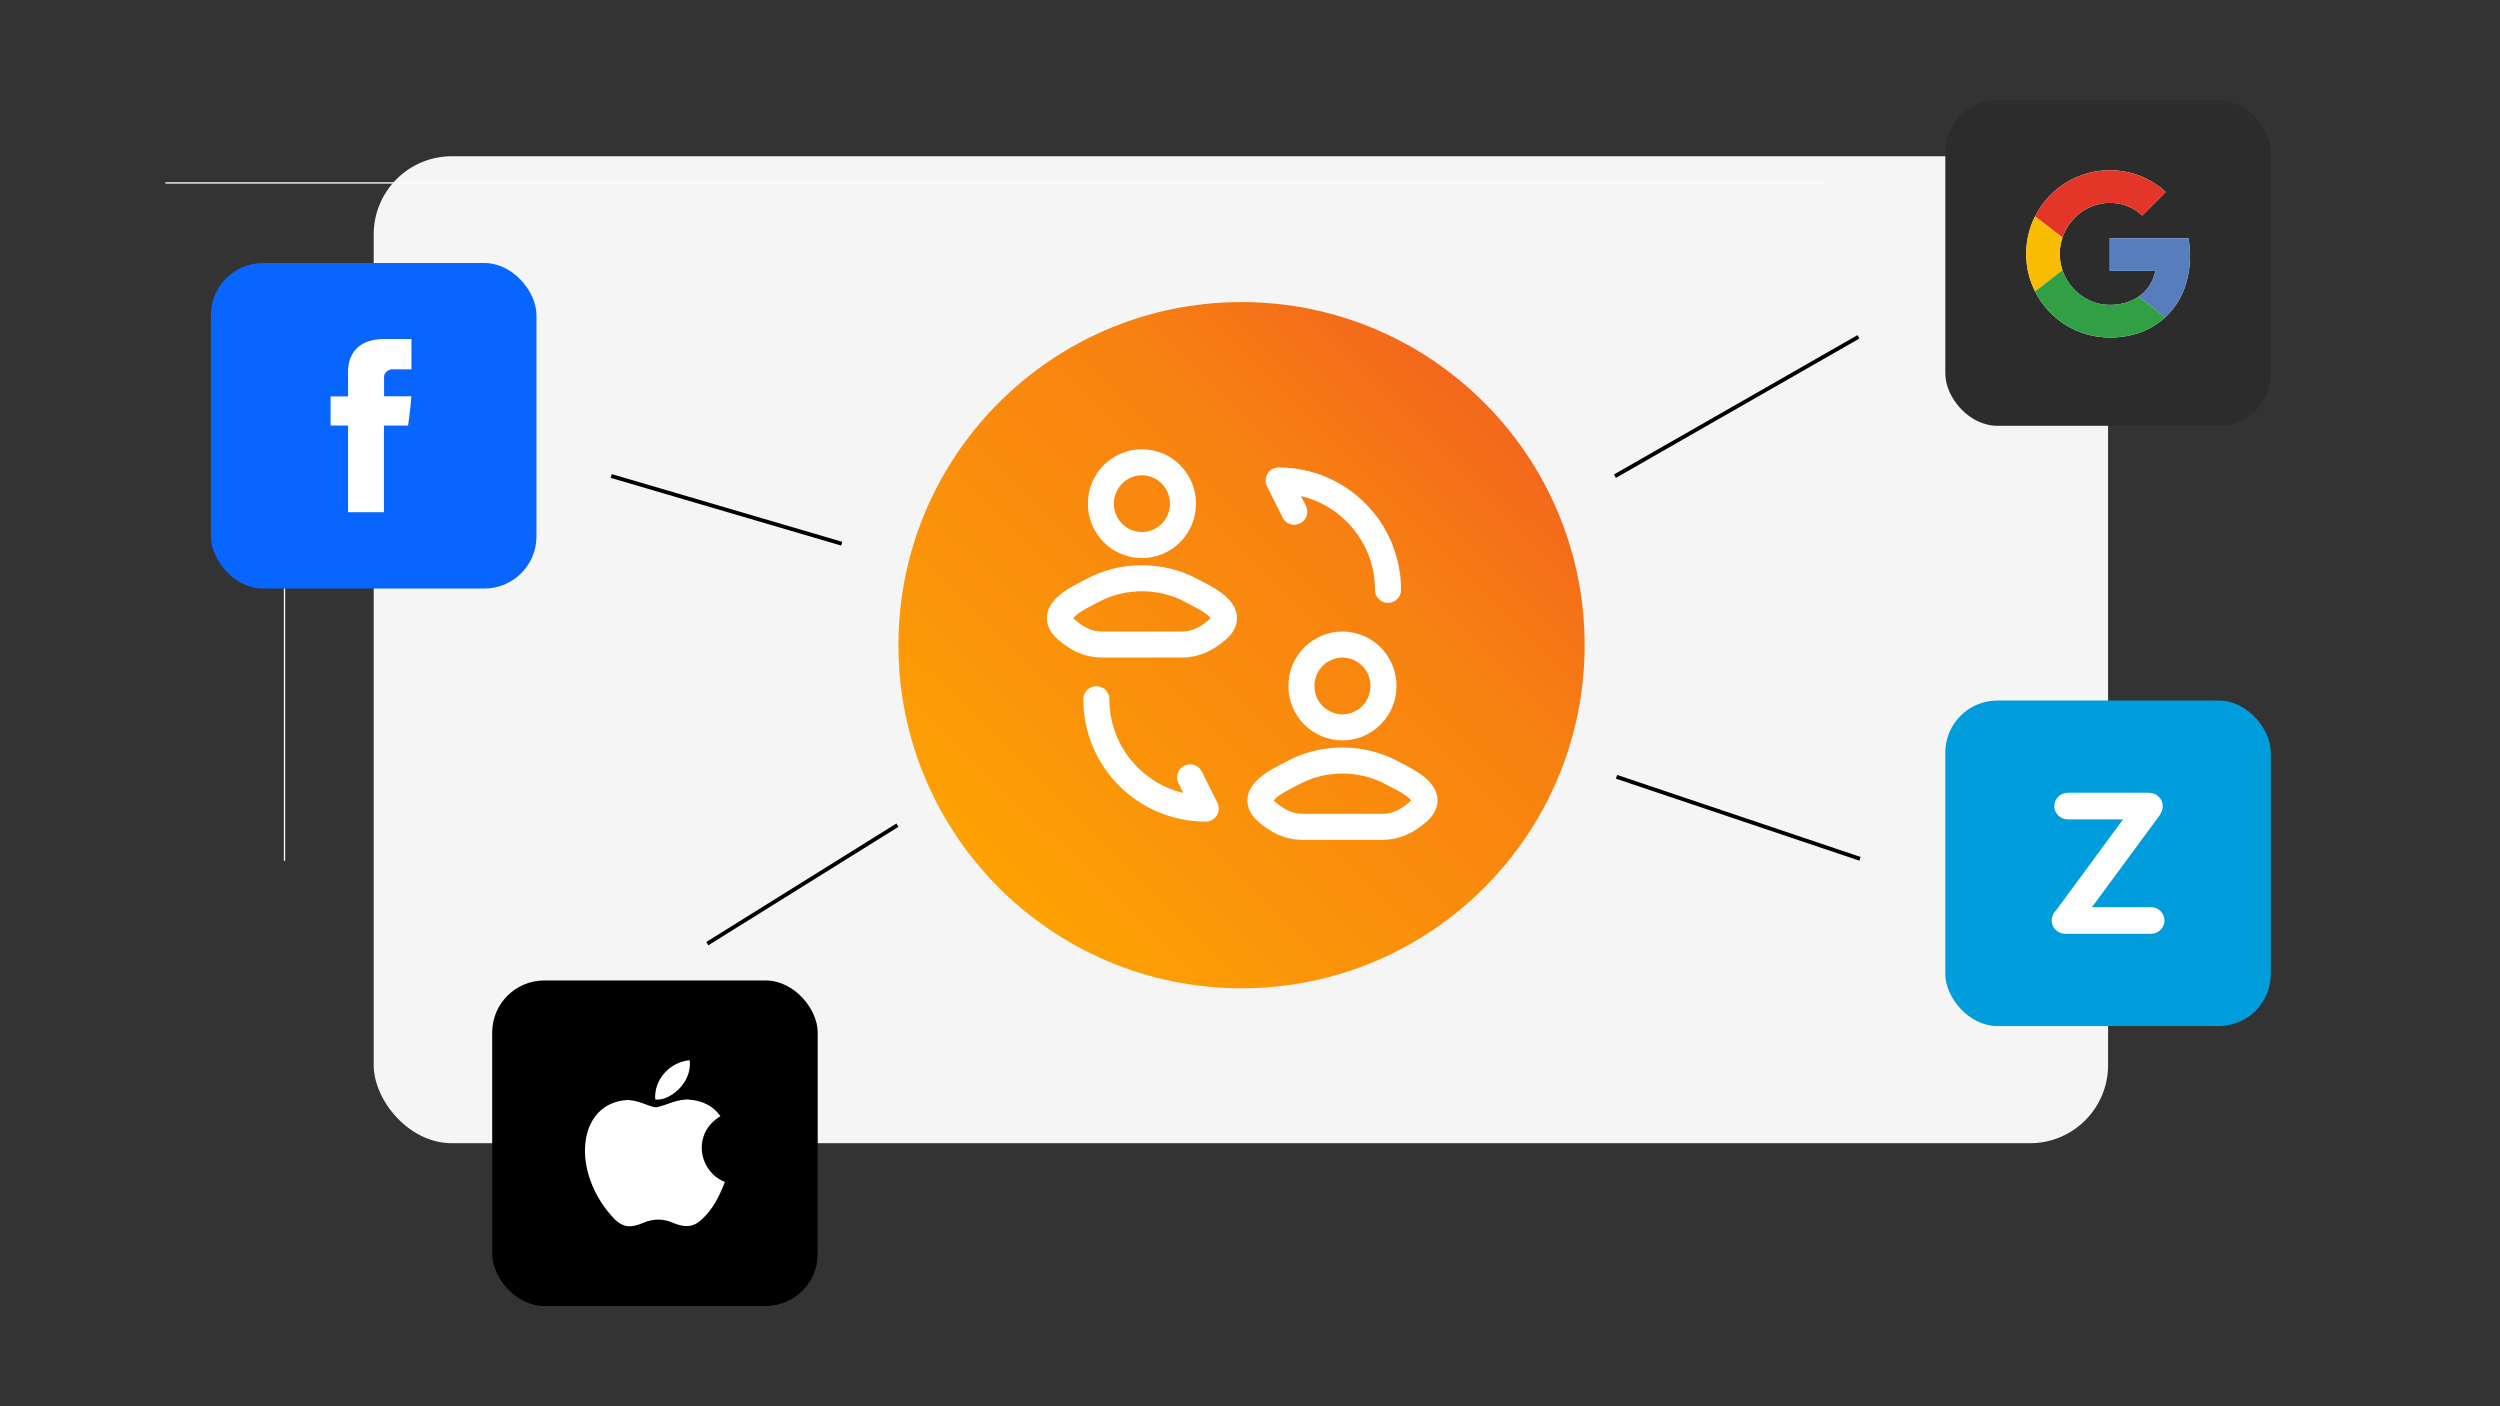
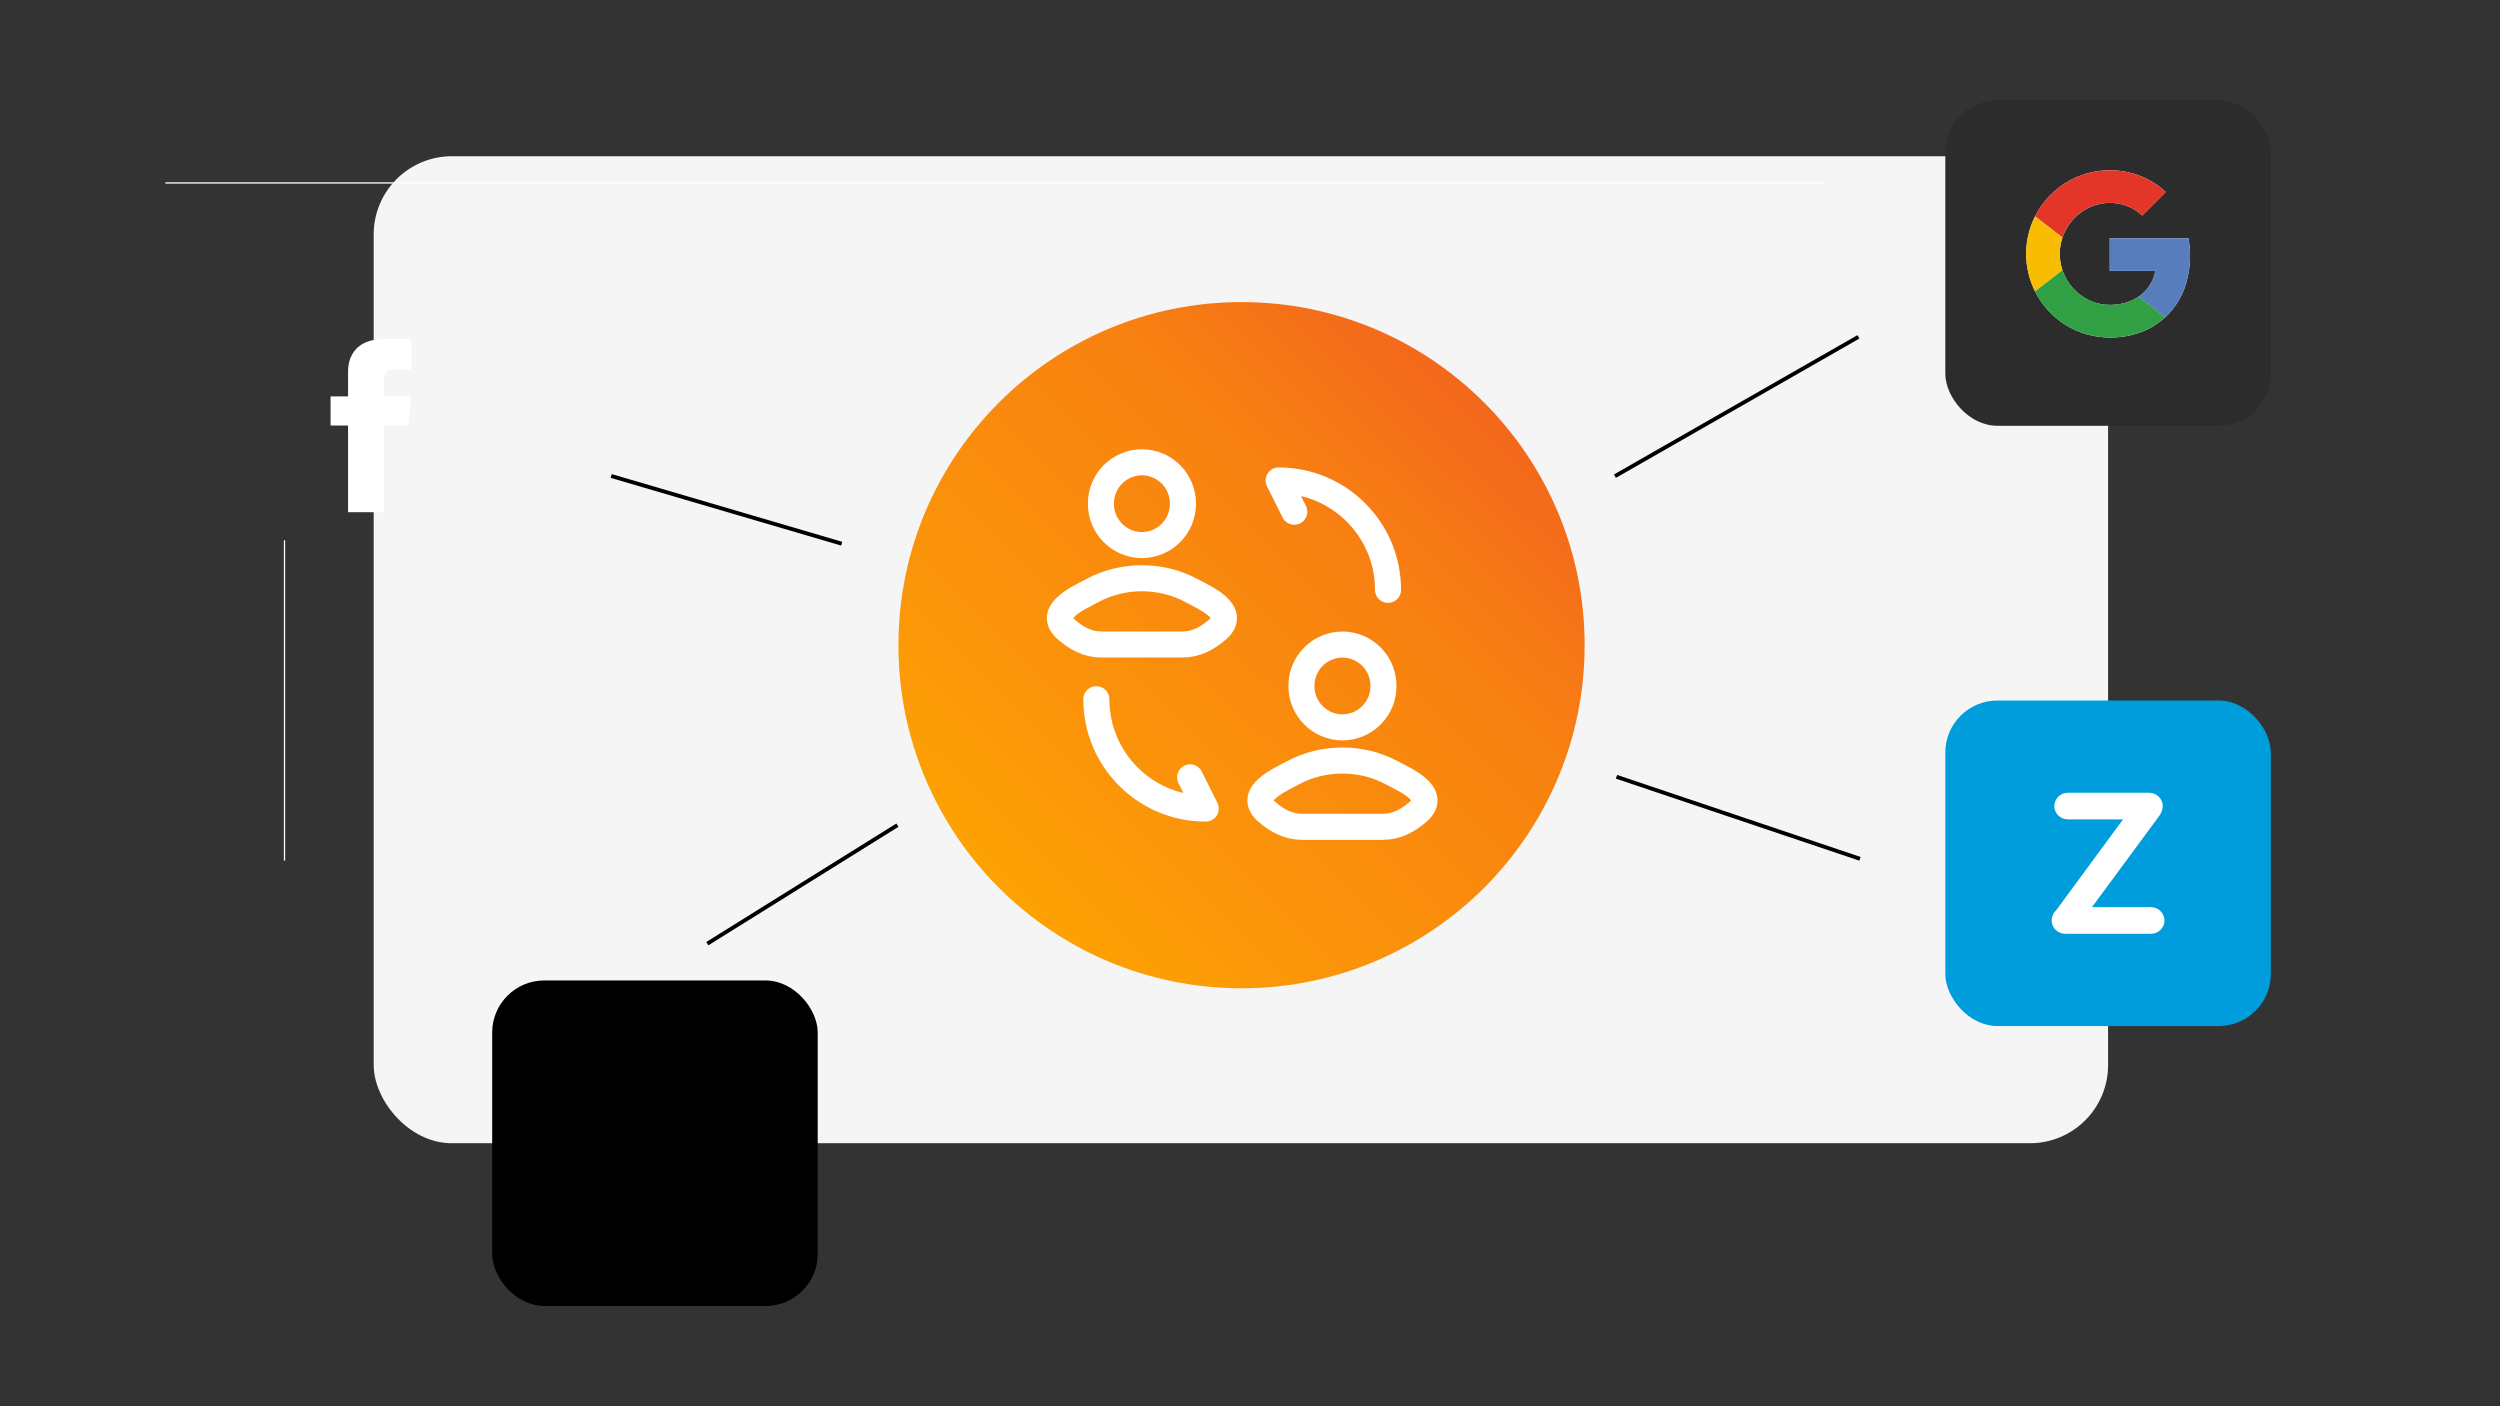
<svg xmlns="http://www.w3.org/2000/svg" width="1920" height="1080" viewBox="0 0 1920 1080" fill="none">
  <rect x="0" y="0" width="1920" height="1080" fill="#333333" stroke="none" />
  <rect x="287" y="120" width="1332" height="758" rx="60" fill="#F5F5F5" />
  <line x1="127" y1="140.5" x2="1401" y2="140.5" stroke="white" />
  <line x1="218.5" y1="415" x2="218.5" y2="661" stroke="white" />
  <circle cx="953.5" cy="495.5" r="263.5" fill="url(#paint0_linear_478_806)" />
  <path d="M842 537C842 583.438 879.562 621 926 621L914.002 597.004M1066 453C1066 406.562 1028.44 369 982 369L993.998 392.996M839.046 453.518C829.134 458.88 803.178 469.828 818.984 483.52C826.712 490.212 835.322 495 846.144 495H907.87C918.678 495 927.288 490.212 935.016 483.52C950.836 469.828 924.866 458.88 914.954 453.518C891.728 440.946 862.272 440.946 839.046 453.518ZM908.5 386.822C908.522 390.979 907.725 395.1 906.153 398.949C904.582 402.798 902.267 406.3 899.342 409.254C896.416 412.208 892.938 414.557 889.104 416.165C885.27 417.774 881.157 418.612 877 418.63C872.843 418.612 868.73 417.774 864.896 416.165C861.062 414.557 857.584 412.208 854.658 409.254C851.733 406.3 849.418 402.798 847.847 398.949C846.275 395.1 845.478 390.979 845.5 386.822C845.476 382.663 846.272 378.541 847.843 374.69C849.413 370.84 851.728 367.336 854.653 364.381C857.579 361.425 861.058 359.076 864.893 357.466C868.727 355.856 872.841 355.018 877 355C881.159 355.018 885.273 355.856 889.107 357.466C892.942 359.076 896.421 361.425 899.347 364.381C902.272 367.336 904.587 370.84 906.157 374.69C907.728 378.541 908.524 382.663 908.5 386.822ZM993.046 593.518C983.134 598.88 957.178 609.828 972.984 623.52C980.712 630.212 989.322 635 1000.14 635H1061.87C1072.68 635 1081.29 630.212 1089.02 623.52C1104.84 609.828 1078.87 598.88 1068.95 593.518C1045.73 580.946 1016.27 580.946 993.046 593.518ZM1062.5 526.822C1062.52 530.981 1061.73 535.103 1060.16 538.954C1058.59 542.804 1056.27 546.308 1053.35 549.263C1050.42 552.219 1046.94 554.568 1043.11 556.178C1039.27 557.788 1035.16 558.626 1031 558.644C1026.84 558.626 1022.73 557.788 1018.89 556.178C1015.06 554.568 1011.58 552.219 1008.65 549.263C1005.73 546.308 1003.41 542.804 1001.84 538.954C1000.27 535.103 999.476 530.981 999.5 526.822C999.476 522.663 1000.27 518.541 1001.84 514.69C1003.41 510.84 1005.73 507.336 1008.65 504.381C1011.58 501.425 1015.06 499.076 1018.89 497.466C1022.73 495.856 1026.84 495.018 1031 495C1035.16 495.018 1039.27 495.856 1043.11 497.466C1046.94 499.076 1050.42 501.425 1053.35 504.381C1056.27 507.336 1058.59 510.84 1060.16 514.69C1061.73 518.541 1062.52 522.663 1062.5 526.822Z" stroke="white" stroke-width="20" stroke-linecap="round" stroke-linejoin="round" />
-   <rect x="162" y="202" width="250" height="250" rx="40" fill="#0866FF" />
  <rect x="378" y="753" width="250" height="250" rx="40" fill="black" />
  <rect x="1494" y="538" width="250" height="250" rx="40" fill="#009DDC" />
  <rect width="130" height="130" transform="translate(1554 598)" fill="#009DDC" />
  <path d="M1577.7 619.072C1577.7 613.417 1582.4 608.833 1588.19 608.833H1650.48C1656.28 608.833 1660.98 613.417 1660.98 619.072C1660.98 624.727 1656.28 629.311 1650.48 629.311H1588.19C1582.4 629.311 1577.7 624.727 1577.7 619.072Z" fill="white" />
  <path d="M1575.67 706.928C1575.67 701.273 1580.37 696.689 1586.16 696.689H1651.84C1657.63 696.689 1662.33 701.273 1662.33 706.928C1662.33 712.582 1657.63 717.166 1651.84 717.166H1586.16C1580.37 717.166 1575.67 712.582 1575.67 706.928Z" fill="white" />
  <path d="M1656.03 612.233C1660.7 615.544 1661.75 621.92 1658.38 626.496C1658.38 626.496 1658.38 626.496 1658.38 626.496C1658.38 626.496 1600.51 705.011 1597.11 709.617C1595.97 711.174 1593.92 711.942 1591.7 712.276C1585.86 713.16 1580.8 708.926 1577.98 703.734L1577.02 701.973L1641.34 614.541C1644.73 609.935 1651.32 608.9 1656.03 612.233Z" fill="white" />
-   <path d="M538.771 936.65C531.829 943.379 524.25 942.317 516.954 939.129C509.233 935.871 502.15 935.729 494.004 939.129C483.804 943.521 478.421 942.246 472.329 936.65C437.763 901.021 442.863 846.762 482.104 844.779C491.667 845.275 498.325 850.021 503.921 850.446C512.279 848.746 520.283 843.858 529.208 844.496C539.904 845.346 547.979 849.596 553.292 857.246C531.192 870.492 536.433 899.604 556.692 907.75C552.654 918.375 547.413 928.929 538.7 936.721L538.771 936.65ZM503.213 844.354C502.15 828.558 514.971 815.525 529.704 814.25C531.758 832.525 513.129 846.125 503.213 844.354Z" fill="white" />
  <path d="M267.307 286.1V304.42H253.88V326.82H267.307V393.393H294.867V326.826H313.367C313.367 326.826 315.1 316.086 315.94 304.34H294.98V289.02C294.98 286.733 297.98 283.653 300.953 283.653H315.98V260.333H295.553C266.62 260.333 267.307 282.753 267.307 286.1Z" fill="white" />
  <rect x="1494" y="77" width="250" height="250" rx="40" fill="#2C2C2C" />
  <path d="M1599.29 134.276C1586.3 138.782 1575.1 147.334 1567.33 158.677C1559.56 170.02 1555.63 183.555 1556.12 197.295C1556.62 211.035 1561.5 224.254 1570.06 235.012C1578.62 245.77 1590.41 253.5 1603.68 257.065C1614.45 259.843 1625.73 259.965 1636.55 257.42C1646.35 255.218 1655.42 250.508 1662.85 243.75C1670.59 236.502 1676.21 227.281 1679.1 217.08C1682.25 205.986 1682.81 194.319 1680.74 182.975H1620.29V208.051H1655.3C1654.6 212.05 1653.1 215.867 1650.89 219.274C1648.68 222.68 1645.81 225.606 1642.44 227.876C1638.17 230.704 1633.35 232.606 1628.29 233.462C1623.22 234.404 1618.03 234.404 1612.96 233.462C1607.82 232.4 1602.96 230.279 1598.69 227.236C1591.82 222.377 1586.67 215.474 1583.96 207.513C1581.21 199.402 1581.21 190.609 1583.96 182.498C1585.89 176.812 1589.08 171.636 1593.28 167.355C1598.1 162.365 1604.2 158.799 1610.91 157.047C1617.62 155.295 1624.68 155.424 1631.32 157.422C1636.51 159.014 1641.25 161.797 1645.17 165.547C1649.12 161.62 1653.06 157.683 1656.99 153.735C1659.03 151.613 1661.24 149.591 1663.24 147.418C1657.25 141.847 1650.23 137.512 1642.56 134.662C1628.6 129.594 1613.33 129.457 1599.29 134.276Z" fill="white" />
  <path d="M1599.29 134.276C1613.33 129.454 1628.6 129.587 1642.56 134.652C1650.23 137.521 1657.25 141.877 1663.23 147.469C1661.2 149.642 1659.06 151.674 1656.98 153.786C1653.04 157.72 1649.11 161.64 1645.17 165.547C1641.25 161.797 1636.51 159.014 1631.32 157.422C1624.68 155.418 1617.62 155.28 1610.91 157.025C1604.2 158.77 1598.1 162.33 1593.27 167.314C1589.07 171.595 1585.88 176.772 1583.95 182.457L1562.9 166.156C1570.43 151.212 1583.48 139.781 1599.29 134.276Z" fill="#E33629" />
  <path d="M1557.31 182.305C1558.44 176.696 1560.32 171.265 1562.9 166.156L1583.95 182.498C1581.2 190.609 1581.2 199.402 1583.95 207.513C1576.94 212.929 1569.92 218.373 1562.9 223.844C1556.45 211.009 1554.48 196.386 1557.31 182.305Z" fill="#F8BD00" />
  <path d="M1620.29 182.965H1680.74C1682.81 194.309 1682.25 205.976 1679.1 217.07C1676.21 227.271 1670.59 236.492 1662.85 243.74C1656.06 238.438 1649.23 233.177 1642.44 227.876C1645.81 225.604 1648.68 222.675 1650.89 219.265C1653.1 215.855 1654.6 212.033 1655.3 208.03H1620.29C1620.28 199.682 1620.29 191.323 1620.29 182.965Z" fill="#587DBD" />
  <path d="M1562.89 223.844C1569.91 218.427 1576.93 212.984 1583.94 207.513C1586.65 215.477 1591.82 222.38 1598.69 227.236C1602.97 230.265 1607.84 232.368 1612.99 233.411C1618.06 234.354 1623.25 234.354 1628.32 233.411C1633.38 232.556 1638.2 230.653 1642.47 227.825C1649.27 233.127 1656.09 238.388 1662.89 243.689C1655.45 250.451 1646.39 255.165 1636.58 257.37C1625.76 259.914 1614.48 259.792 1603.71 257.014C1595.2 254.741 1587.25 250.734 1580.36 245.243C1573.06 239.451 1567.1 232.151 1562.89 223.844Z" fill="#319F43" />
  <line x1="469.423" y1="365.561" x2="646.423" y2="417.561" stroke="black" stroke-width="3" />
  <line x1="543.207" y1="724.727" x2="689.207" y2="633.727" stroke="black" stroke-width="3" />
  <line x1="1240.26" y1="365.698" x2="1427.26" y2="258.698" stroke="black" stroke-width="3" />
  <line x1="1241.48" y1="596.579" x2="1428.48" y2="659.578" stroke="black" stroke-width="3" />
  <defs>
    <linearGradient id="paint0_linear_478_806" x1="1177.47" y1="232" x2="705.814" y2="709.557" gradientUnits="userSpaceOnUse">
      <stop stop-color="#F05A22" />
      <stop offset="0.35" stop-color="#F88111" />
      <stop offset="0.725" stop-color="#FB9509" />
      <stop offset="1" stop-color="#FFA800" />
    </linearGradient>
  </defs>
</svg>